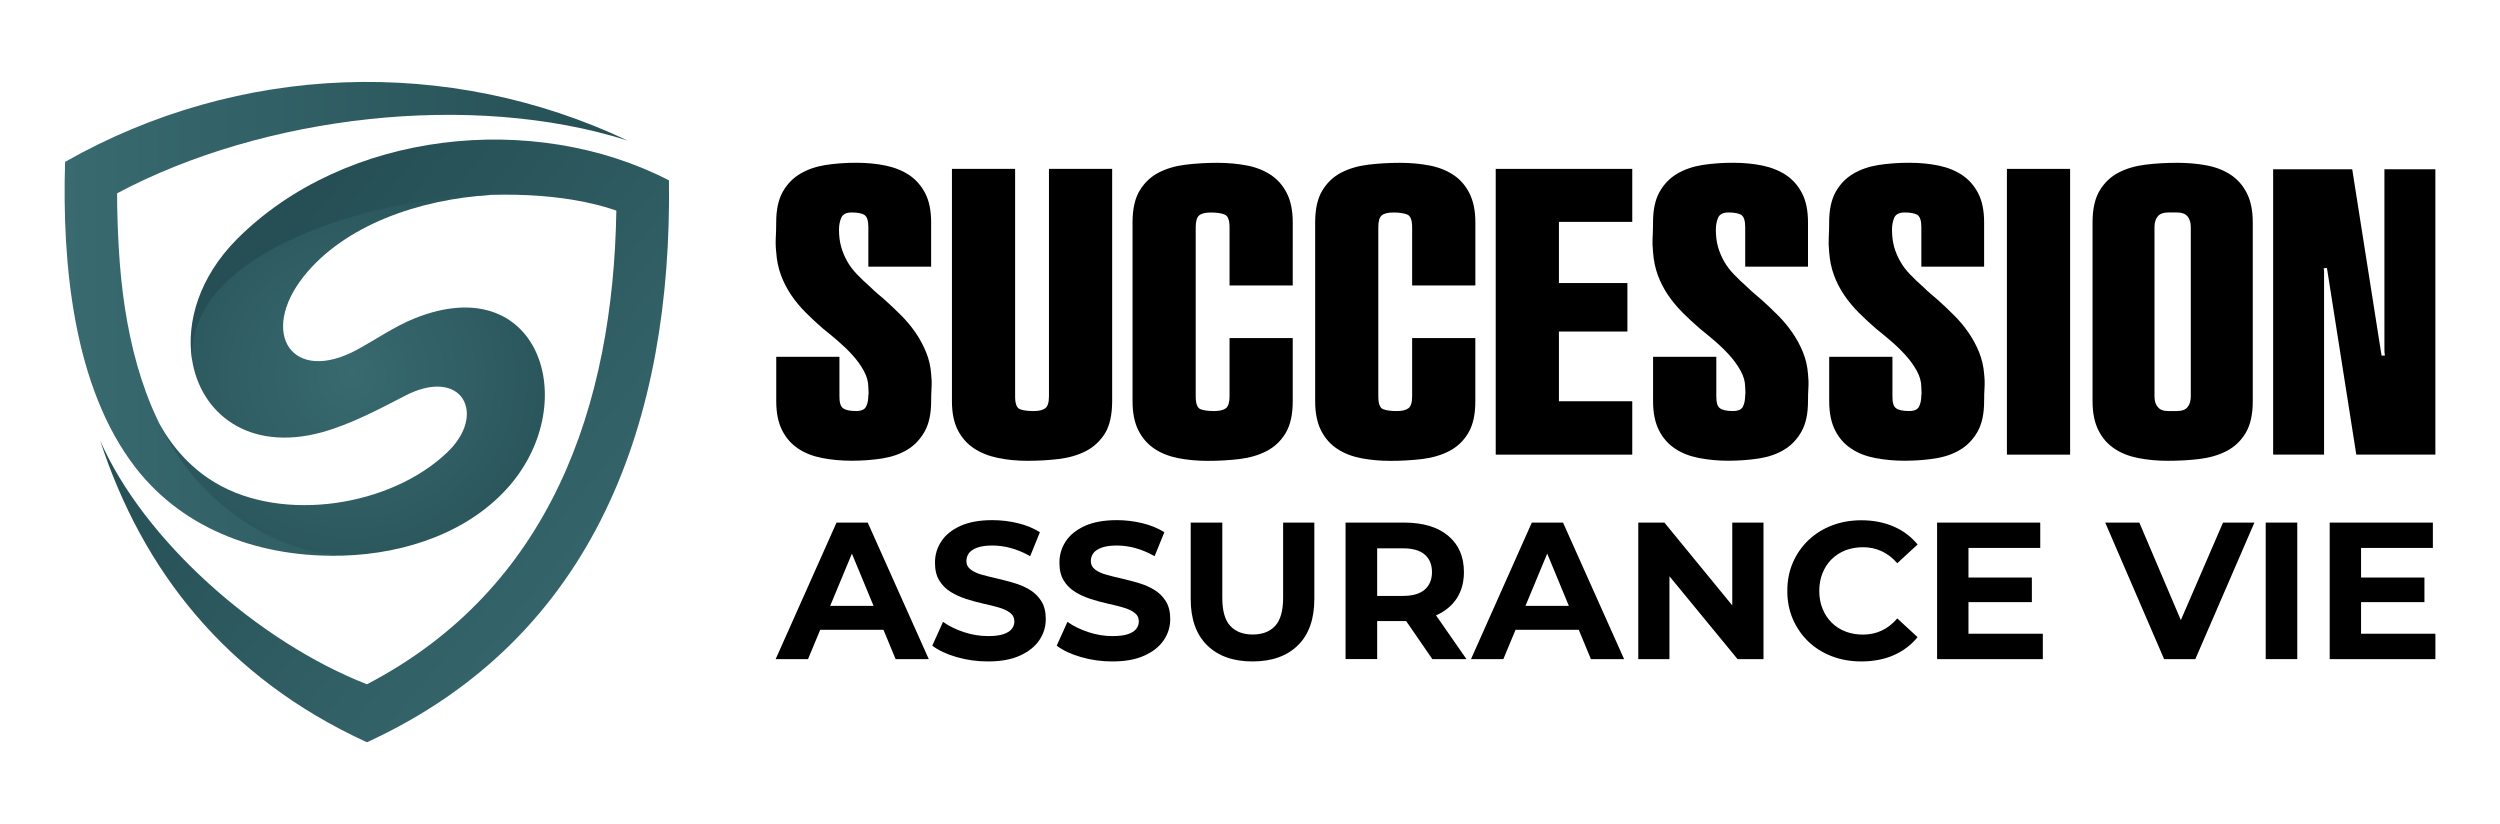
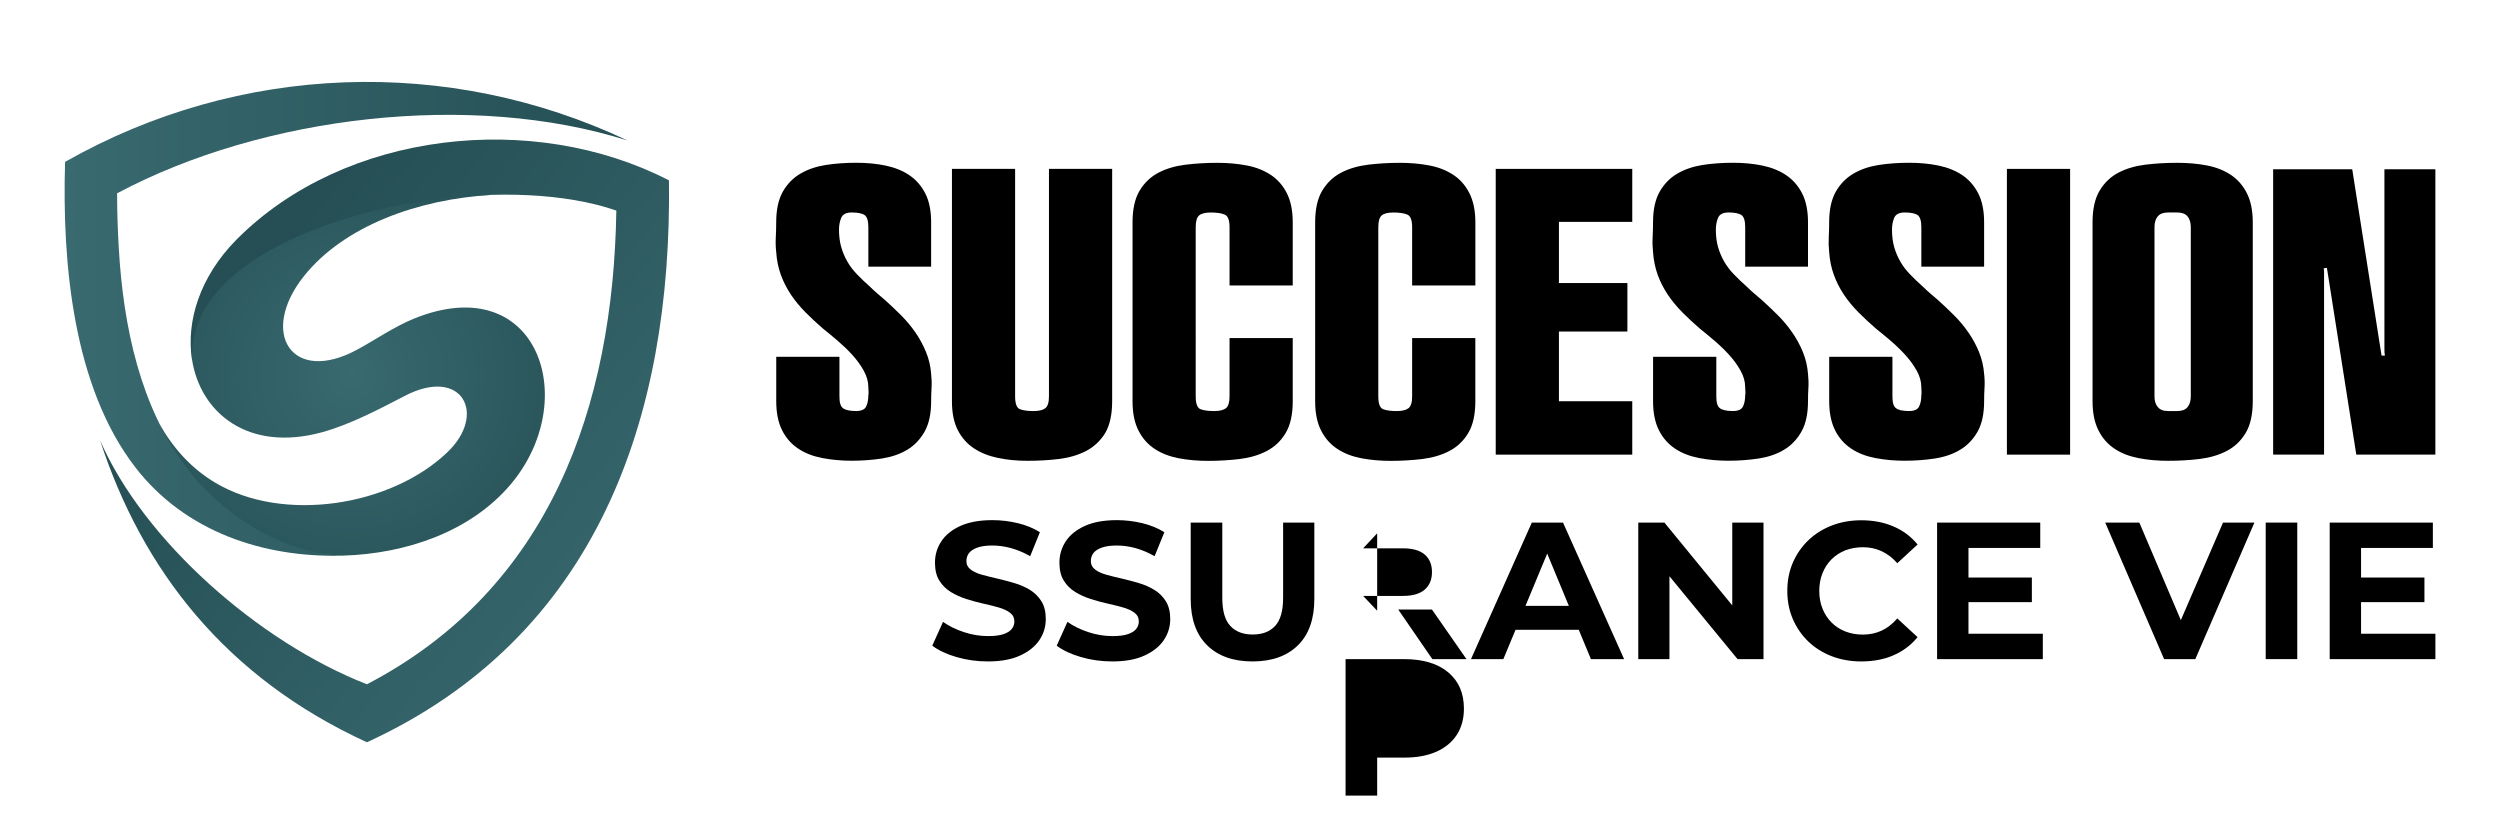
<svg xmlns="http://www.w3.org/2000/svg" version="1.1" id="Calque_1" x="0px" y="0px" width="225.667px" height="74.397px" viewBox="-50.917 -28 225.667 74.397" enable-background="new -50.917 -28 225.667 74.397" xml:space="preserve">
  <g>
    <g>
      <g>
        <path d="M25.184,8.848c0.222,0.17,0.613,0.255,1.179,0.255c0.464,0,0.767-0.134,0.901-0.402c0.133-0.271,0.2-0.602,0.2-0.995     c0.025-0.123,0.033-0.251,0.02-0.386c-0.013-0.134-0.02-0.263-0.02-0.386c0-0.49-0.142-0.987-0.423-1.491     c-0.281-0.501-0.632-0.982-1.047-1.434c-0.417-0.456-0.868-0.883-1.343-1.29c-0.478-0.408-0.902-0.753-1.271-1.049     c-0.538-0.464-1.061-0.951-1.562-1.452c-0.502-0.504-0.947-1.037-1.326-1.6c-0.38-0.567-0.688-1.167-0.921-1.803     c-0.232-0.638-0.374-1.326-0.422-2.063c-0.049-0.442-0.061-0.883-0.037-1.326s0.037-0.895,0.037-1.362     c0-1.128,0.196-2.042,0.587-2.743c0.394-0.697,0.921-1.246,1.582-1.636c0.664-0.392,1.431-0.654,2.303-0.793     c0.87-0.134,1.783-0.199,2.741-0.199c0.957,0,1.848,0.084,2.668,0.255c0.821,0.173,1.533,0.46,2.133,0.864     c0.602,0.404,1.08,0.951,1.437,1.637c0.355,0.687,0.533,1.56,0.533,2.612v4.013h-5.666v-3.569c0-0.564-0.112-0.926-0.332-1.087     c-0.221-0.156-0.614-0.238-1.177-0.238c-0.491,0-0.802,0.161-0.938,0.481c-0.135,0.317-0.203,0.675-0.203,1.066     c0,0.586,0.068,1.116,0.203,1.581c0.135,0.467,0.318,0.901,0.553,1.307c0.233,0.405,0.526,0.793,0.881,1.16     c0.355,0.369,0.756,0.75,1.197,1.14c0.22,0.219,0.44,0.422,0.66,0.607c0.223,0.183,0.431,0.361,0.627,0.534     c0.491,0.438,0.981,0.907,1.473,1.396c0.492,0.49,0.927,1.012,1.308,1.565c0.379,0.55,0.698,1.139,0.955,1.764     c0.259,0.629,0.412,1.286,0.46,1.972c0.049,0.416,0.062,0.828,0.038,1.232c-0.024,0.405-0.038,0.816-0.038,1.231     c0,1.129-0.195,2.045-0.589,2.742c-0.393,0.698-0.913,1.246-1.561,1.636c-0.652,0.395-1.413,0.655-2.282,0.793     c-0.873,0.134-1.785,0.203-2.743,0.203c-0.934,0-1.814-0.082-2.648-0.243c-0.835-0.16-1.558-0.44-2.171-0.847     c-0.613-0.404-1.1-0.954-1.454-1.652c-0.356-0.7-0.534-1.576-0.534-2.633V4.21h5.704v3.566C24.853,8.343,24.964,8.7,25.184,8.848     z" />
        <path d="M48.846,11.09c-0.442,0.713-1.02,1.252-1.73,1.62c-0.711,0.369-1.526,0.606-2.447,0.721     c-0.921,0.112-1.869,0.164-2.852,0.164c-0.934,0-1.815-0.084-2.649-0.258c-0.834-0.173-1.556-0.46-2.17-0.866     c-0.614-0.407-1.098-0.95-1.453-1.636c-0.355-0.689-0.533-1.557-0.533-2.614v-20.975h5.702V7.781     c0,0.663,0.147,1.047,0.441,1.159c0.295,0.11,0.7,0.165,1.215,0.165c0.492,0,0.846-0.084,1.068-0.255     c0.221-0.172,0.331-0.53,0.331-1.068v-20.537h5.705V8.219C49.472,9.422,49.262,10.378,48.846,11.09z" />
        <path d="M65.774-2.231H60.07v-5.262c0-0.638-0.146-1.018-0.441-1.139c-0.293-0.123-0.713-0.186-1.25-0.186     c-0.492,0-0.842,0.085-1.05,0.259c-0.207,0.171-0.313,0.528-0.313,1.066V7.781c0,0.663,0.148,1.047,0.44,1.159     c0.295,0.11,0.702,0.165,1.216,0.165c0.49,0,0.846-0.084,1.069-0.255c0.22-0.172,0.329-0.53,0.329-1.068V2.519h5.704v5.706     c0,1.203-0.214,2.157-0.644,2.87c-0.427,0.713-0.998,1.252-1.709,1.619c-0.711,0.37-1.529,0.608-2.448,0.722     c-0.921,0.109-1.87,0.165-2.853,0.165c-0.935,0-1.815-0.079-2.649-0.238c-0.834-0.163-1.557-0.441-2.171-0.85     c-0.612-0.403-1.099-0.956-1.453-1.655c-0.355-0.701-0.533-1.576-0.533-2.631V-7.929c0-1.2,0.213-2.157,0.644-2.87     c0.428-0.711,1-1.251,1.71-1.62c0.709-0.368,1.527-0.605,2.447-0.717c0.919-0.111,1.87-0.167,2.851-0.167     c0.957,0,1.846,0.082,2.668,0.24c0.819,0.157,1.54,0.442,2.153,0.847c0.615,0.404,1.099,0.957,1.454,1.655     c0.354,0.699,0.533,1.577,0.533,2.631V-2.231z" />
        <path d="M82.256-2.231h-5.704v-5.262c0-0.638-0.145-1.018-0.439-1.139c-0.294-0.123-0.714-0.186-1.252-0.186     c-0.492,0-0.843,0.085-1.05,0.259c-0.207,0.171-0.313,0.528-0.313,1.066V7.781c0,0.663,0.148,1.047,0.441,1.159     c0.294,0.11,0.7,0.165,1.214,0.165c0.492,0,0.846-0.084,1.069-0.255c0.219-0.172,0.33-0.53,0.33-1.068V2.519h5.704v5.706     c0,1.203-0.214,2.157-0.644,2.87c-0.428,0.713-0.999,1.252-1.709,1.619c-0.709,0.37-1.527,0.608-2.447,0.722     c-0.923,0.109-1.871,0.165-2.853,0.165c-0.933,0-1.813-0.079-2.646-0.238c-0.834-0.163-1.557-0.441-2.171-0.85     c-0.614-0.403-1.1-0.956-1.455-1.655c-0.355-0.701-0.533-1.576-0.533-2.631V-7.929c0-1.2,0.216-2.157,0.644-2.87     c0.429-0.711,0.999-1.251,1.709-1.62c0.712-0.368,1.527-0.605,2.446-0.717c0.921-0.111,1.872-0.167,2.854-0.167     c0.956,0,1.844,0.082,2.666,0.24c0.821,0.157,1.541,0.442,2.154,0.847s1.098,0.957,1.451,1.655     c0.354,0.699,0.538,1.577,0.538,2.631v5.699H82.256z" />
        <path d="M89.802-2.45h6.181v4.376h-6.181v6.293h6.62v4.82H84.097v-25.794h12.325v4.783h-6.62V-2.45z" />
        <path d="M104.335,8.848c0.219,0.17,0.613,0.255,1.176,0.255c0.465,0,0.769-0.134,0.902-0.402c0.134-0.271,0.2-0.602,0.2-0.995     c0.026-0.123,0.032-0.251,0.021-0.386c-0.014-0.134-0.021-0.263-0.021-0.386c0-0.49-0.138-0.987-0.423-1.491     c-0.281-0.501-0.631-0.982-1.047-1.434c-0.416-0.456-0.864-0.883-1.344-1.29c-0.477-0.408-0.9-0.753-1.267-1.049     c-0.542-0.464-1.063-0.951-1.564-1.452c-0.501-0.504-0.946-1.037-1.326-1.6c-0.381-0.567-0.687-1.167-0.922-1.803     c-0.229-0.638-0.37-1.326-0.422-2.063c-0.048-0.442-0.062-0.883-0.036-1.326c0.023-0.442,0.036-0.895,0.036-1.362     c0-1.128,0.195-2.042,0.59-2.743c0.393-0.697,0.92-1.246,1.583-1.636c0.662-0.392,1.43-0.654,2.299-0.793     c0.873-0.134,1.783-0.199,2.741-0.199c0.96,0,1.849,0.084,2.67,0.255c0.82,0.173,1.531,0.46,2.134,0.864     c0.601,0.404,1.081,0.951,1.436,1.637s0.535,1.56,0.535,2.612v4.013h-5.668v-3.569c0-0.564-0.111-0.926-0.332-1.087     c-0.222-0.156-0.611-0.238-1.175-0.238c-0.494,0-0.802,0.161-0.942,0.481c-0.133,0.317-0.2,0.675-0.2,1.066     c0,0.586,0.067,1.116,0.2,1.581c0.137,0.467,0.321,0.901,0.555,1.307c0.231,0.405,0.528,0.793,0.884,1.16     c0.354,0.369,0.752,0.75,1.194,1.14c0.22,0.219,0.442,0.422,0.661,0.607c0.221,0.183,0.427,0.361,0.626,0.534     c0.491,0.438,0.981,0.907,1.473,1.396s0.924,1.012,1.306,1.565c0.382,0.55,0.701,1.139,0.96,1.764     c0.255,0.629,0.407,1.286,0.459,1.972c0.046,0.416,0.061,0.828,0.037,1.232c-0.028,0.405-0.037,0.816-0.037,1.231     c0,1.129-0.196,2.045-0.59,2.742c-0.393,0.698-0.916,1.246-1.564,1.636c-0.648,0.395-1.409,0.655-2.282,0.793     c-0.869,0.131-1.785,0.203-2.741,0.203c-0.936,0-1.816-0.082-2.649-0.243c-0.836-0.16-1.557-0.44-2.17-0.847     c-0.614-0.404-1.1-0.954-1.456-1.652c-0.354-0.7-0.534-1.576-0.534-2.633V4.21h5.708v3.566     C104.007,8.343,104.116,8.7,104.335,8.848z" />
        <path d="M120.233,8.848c0.219,0.17,0.612,0.255,1.175,0.255c0.468,0,0.768-0.134,0.903-0.402     c0.134-0.271,0.202-0.602,0.202-0.995c0.024-0.123,0.029-0.251,0.017-0.386c-0.013-0.134-0.017-0.263-0.017-0.386     c0-0.49-0.141-0.987-0.423-1.491c-0.281-0.501-0.634-0.982-1.05-1.434c-0.416-0.456-0.863-0.883-1.342-1.29     c-0.476-0.408-0.902-0.753-1.27-1.049c-0.538-0.464-1.063-0.951-1.563-1.452c-0.501-0.504-0.946-1.037-1.325-1.6     c-0.382-0.567-0.688-1.167-0.918-1.803c-0.234-0.638-0.374-1.326-0.426-2.063c-0.047-0.442-0.06-0.883-0.037-1.326     c0.026-0.442,0.037-0.895,0.037-1.362c0-1.128,0.197-2.042,0.589-2.743c0.394-0.697,0.921-1.246,1.583-1.636     c0.662-0.392,1.43-0.654,2.299-0.793c0.872-0.134,1.784-0.199,2.744-0.199c0.956,0,1.846,0.084,2.668,0.255     c0.822,0.173,1.532,0.46,2.135,0.864c0.601,0.404,1.079,0.951,1.434,1.637c0.357,0.687,0.535,1.56,0.535,2.612v4.013h-5.666     v-3.569c0-0.564-0.113-0.926-0.333-1.087c-0.222-0.156-0.612-0.238-1.175-0.238c-0.493,0-0.803,0.161-0.942,0.481     c-0.132,0.317-0.199,0.675-0.199,1.066c0,0.586,0.067,1.116,0.199,1.581c0.138,0.467,0.319,0.901,0.556,1.307     c0.229,0.405,0.525,0.793,0.882,1.16c0.354,0.369,0.752,0.75,1.195,1.14c0.219,0.219,0.44,0.422,0.66,0.607     c0.221,0.183,0.43,0.361,0.626,0.534c0.493,0.438,0.981,0.907,1.473,1.396c0.494,0.49,0.928,1.012,1.308,1.565     c0.382,0.55,0.702,1.139,0.958,1.764c0.254,0.629,0.407,1.286,0.459,1.972c0.049,0.416,0.061,0.828,0.037,1.232     c-0.027,0.405-0.037,0.816-0.037,1.231c0,1.129-0.196,2.045-0.588,2.742c-0.395,0.698-0.916,1.246-1.566,1.636     c-0.647,0.395-1.407,0.655-2.282,0.793c-0.869,0.134-1.782,0.203-2.737,0.203c-0.935,0-1.816-0.082-2.65-0.243     c-0.835-0.16-1.56-0.44-2.17-0.847c-0.612-0.404-1.103-0.954-1.457-1.652c-0.354-0.7-0.535-1.576-0.535-2.633V4.21h5.708v3.566     C119.902,8.343,120.013,8.7,120.233,8.848z" />
        <path d="M130.24-12.755h5.705v25.794h-5.705V-12.755z" />
        <path d="M152.433-7.934V8.219c0,1.203-0.217,2.159-0.646,2.871c-0.429,0.713-1.001,1.252-1.709,1.62     c-0.712,0.369-1.528,0.606-2.446,0.721c-0.924,0.112-1.87,0.164-2.854,0.164c-0.935,0-1.815-0.079-2.647-0.24     c-0.836-0.161-1.559-0.439-2.171-0.848c-0.615-0.403-1.101-0.954-1.454-1.655c-0.354-0.698-0.535-1.574-0.535-2.631V-7.932     c0-1.202,0.214-2.159,0.646-2.872c0.426-0.711,0.998-1.25,1.708-1.62c0.711-0.367,1.528-0.605,2.449-0.716     c0.917-0.112,1.869-0.164,2.849-0.164c0.955,0,1.846,0.079,2.669,0.238c0.822,0.157,1.542,0.441,2.154,0.846     c0.613,0.405,1.098,0.956,1.452,1.655C152.255-9.865,152.433-8.987,152.433-7.934z M143.858,8.737     c0.192,0.245,0.499,0.366,0.918,0.366h0.847c0.419,0,0.725-0.114,0.92-0.35c0.196-0.232,0.296-0.557,0.296-0.976v-15.27     c0-0.416-0.1-0.742-0.296-0.977c-0.195-0.232-0.501-0.349-0.92-0.349h-0.847c-0.417,0-0.723,0.116-0.918,0.349     c-0.197,0.233-0.296,0.561-0.296,0.977v15.27C143.562,8.196,143.661,8.515,143.858,8.737z" />
        <path d="M164.354,4.099V4.024c-0.027-0.099-0.037-0.258-0.037-0.481v-16.265h4.599v25.759h-7.138l-2.651-16.854l-0.293,0.038     v0.036c0.024,0.076,0.035,0.146,0.035,0.221v16.559h-4.597V-12.72h7.139l2.648,16.819H164.354z" />
      </g>
      <g>
-         <path d="M19.1,31.496l5.494-12.324h2.816l5.511,12.324h-2.993l-4.509-10.881h1.128l-4.525,10.881H19.1z M21.847,28.85     l0.758-2.162h6.338l0.772,2.162H21.847z" />
        <path d="M38.255,31.706c-0.986,0-1.931-0.132-2.834-0.396c-0.905-0.264-1.632-0.607-2.184-1.027l0.97-2.148     c0.527,0.375,1.151,0.681,1.873,0.922c0.72,0.239,1.45,0.361,2.191,0.361c0.565,0,1.018-0.053,1.364-0.166     c0.347-0.115,0.603-0.268,0.766-0.467c0.162-0.2,0.246-0.43,0.246-0.686c0-0.332-0.128-0.59-0.388-0.786     c-0.257-0.192-0.597-0.354-1.021-0.476c-0.42-0.123-0.891-0.24-1.402-0.351c-0.508-0.113-1.021-0.252-1.529-0.415     c-0.509-0.164-0.977-0.376-1.4-0.635c-0.425-0.26-0.767-0.6-1.031-1.021c-0.264-0.422-0.396-0.963-0.396-1.619     c0-0.71,0.189-1.35,0.572-1.929c0.381-0.583,0.956-1.045,1.725-1.394c0.77-0.347,1.731-0.521,2.894-0.521     c0.775,0,1.54,0.093,2.291,0.274c0.754,0.182,1.414,0.452,1.988,0.817l-0.876,2.164c-0.574-0.329-1.153-0.57-1.729-0.731     c-0.572-0.156-1.136-0.233-1.689-0.233c-0.552,0-1.004,0.063-1.355,0.189c-0.349,0.129-0.604,0.296-0.755,0.5     c-0.152,0.207-0.229,0.443-0.229,0.716c0,0.318,0.131,0.57,0.389,0.765s0.596,0.352,1.02,0.468     c0.425,0.118,0.892,0.234,1.4,0.349c0.512,0.12,1.024,0.255,1.531,0.406c0.515,0.153,0.979,0.358,1.404,0.617     c0.42,0.261,0.765,0.599,1.026,1.021c0.265,0.426,0.395,0.958,0.395,1.605c0,0.692-0.189,1.326-0.576,1.899     c-0.39,0.576-0.968,1.041-1.733,1.391C40.402,31.529,39.429,31.706,38.255,31.706z" />
        <path d="M49.486,31.706c-0.983,0-1.932-0.132-2.832-0.396c-0.907-0.264-1.633-0.607-2.185-1.027l0.969-2.148     c0.527,0.375,1.153,0.681,1.874,0.922c0.722,0.239,1.451,0.361,2.191,0.361c0.565,0,1.019-0.053,1.365-0.166     c0.346-0.115,0.601-0.268,0.767-0.467c0.161-0.2,0.246-0.43,0.246-0.686c0-0.332-0.13-0.59-0.389-0.786     c-0.258-0.195-0.596-0.354-1.021-0.476c-0.424-0.123-0.891-0.24-1.4-0.351c-0.51-0.113-1.025-0.252-1.532-0.415     c-0.509-0.164-0.977-0.376-1.399-0.635c-0.425-0.26-0.769-0.6-1.03-1.021c-0.264-0.422-0.396-0.963-0.396-1.619     c0-0.71,0.191-1.35,0.568-1.929c0.383-0.583,0.959-1.045,1.727-1.394c0.771-0.347,1.735-0.521,2.896-0.521     c0.775,0,1.541,0.093,2.29,0.274c0.752,0.182,1.415,0.452,1.99,0.817l-0.88,2.164c-0.575-0.329-1.151-0.57-1.725-0.731     c-0.575-0.156-1.138-0.233-1.69-0.233c-0.554,0-1.001,0.063-1.354,0.189c-0.351,0.129-0.606,0.296-0.758,0.5     c-0.151,0.207-0.229,0.443-0.229,0.716c0,0.318,0.127,0.57,0.387,0.765s0.601,0.352,1.023,0.468     c0.422,0.118,0.889,0.234,1.399,0.349c0.512,0.12,1.023,0.255,1.534,0.406c0.508,0.153,0.975,0.358,1.399,0.617     c0.423,0.261,0.765,0.599,1.029,1.021c0.264,0.426,0.396,0.958,0.396,1.605c0,0.692-0.19,1.326-0.579,1.899     c-0.387,0.576-0.964,1.041-1.735,1.391C51.633,31.529,50.659,31.706,49.486,31.706z" />
        <path d="M62.145,31.706c-1.748,0-3.116-0.488-4.101-1.461c-0.987-0.975-1.48-2.364-1.48-4.172v-6.901h2.852v6.795     c0,1.174,0.24,2.017,0.723,2.533c0.479,0.519,1.155,0.775,2.023,0.775s1.545-0.257,2.023-0.775     c0.48-0.515,0.721-1.359,0.721-2.533v-6.795h2.818v6.901c0,1.808-0.491,3.197-1.478,4.172     C65.262,31.217,63.894,31.706,62.145,31.706z" />
-         <path d="M70.542,31.496V19.172h5.264c1.714,0,3.048,0.393,3.997,1.188c0.95,0.792,1.424,1.882,1.424,3.285     c0,0.913-0.218,1.705-0.647,2.367c-0.434,0.661-1.056,1.173-1.85,1.523c-0.802,0.351-1.752,0.527-2.854,0.527h-3.748l1.268-1.251     v4.682h-2.853V31.496z M73.395,27.127l-1.268-1.336h3.594c0.875,0,1.536-0.191,1.969-0.57c0.435-0.382,0.653-0.909,0.653-1.575     c0-0.684-0.219-1.208-0.653-1.587c-0.433-0.375-1.094-0.563-1.969-0.563h-3.594l1.268-1.354V27.127z M78.376,31.496l-3.08-4.474     h3.047l3.112,4.474H78.376z" />
+         <path d="M70.542,31.496h5.264c1.714,0,3.048,0.393,3.997,1.188c0.95,0.792,1.424,1.882,1.424,3.285     c0,0.913-0.218,1.705-0.647,2.367c-0.434,0.661-1.056,1.173-1.85,1.523c-0.802,0.351-1.752,0.527-2.854,0.527h-3.748l1.268-1.251     v4.682h-2.853V31.496z M73.395,27.127l-1.268-1.336h3.594c0.875,0,1.536-0.191,1.969-0.57c0.435-0.382,0.653-0.909,0.653-1.575     c0-0.684-0.219-1.208-0.653-1.587c-0.433-0.375-1.094-0.563-1.969-0.563h-3.594l1.268-1.354V27.127z M78.376,31.496l-3.08-4.474     h3.047l3.112,4.474H78.376z" />
        <path d="M81.865,31.496l5.49-12.324h2.817l5.513,12.324h-2.996l-4.506-10.881h1.124l-4.521,10.881H81.865z M84.607,28.85     l0.758-2.162h6.338l0.776,2.162H84.607z" />
        <path d="M96.964,31.496V19.172h2.359l7.272,8.873h-1.146v-8.873h2.82v12.324h-2.343l-7.291-8.872h1.144v8.872H96.964z" />
        <path d="M117.09,31.706c-0.953,0-1.834-0.156-2.649-0.467c-0.816-0.312-1.524-0.754-2.122-1.326     c-0.599-0.576-1.064-1.254-1.399-2.024c-0.338-0.777-0.502-1.625-0.502-2.554c0-0.927,0.166-1.778,0.502-2.551     c0.335-0.774,0.804-1.449,1.407-2.026c0.603-0.572,1.311-1.017,2.121-1.327c0.809-0.311,1.697-0.468,2.658-0.468     c1.065,0,2.034,0.187,2.894,0.558c0.863,0.371,1.591,0.909,2.177,1.627l-1.833,1.69c-0.421-0.479-0.892-0.842-1.408-1.082     c-0.515-0.238-1.078-0.36-1.689-0.36c-0.574,0-1.101,0.096-1.585,0.279c-0.481,0.192-0.897,0.46-1.25,0.81     c-0.353,0.354-0.626,0.77-0.815,1.252c-0.197,0.482-0.294,1.015-0.294,1.602c0,0.589,0.097,1.122,0.294,1.604     c0.189,0.481,0.466,0.897,0.815,1.251c0.352,0.354,0.769,0.621,1.25,0.808c0.484,0.19,1.011,0.281,1.585,0.281     c0.611,0,1.175-0.121,1.689-0.36c0.517-0.241,0.987-0.608,1.408-1.101l1.833,1.691c-0.586,0.718-1.313,1.261-2.177,1.639     C119.141,31.526,118.168,31.706,117.09,31.706z" />
        <path d="M123.938,31.496V19.172h9.312v2.289h-6.479v7.742h6.711v2.293H123.938z M126.56,26.355v-2.221h5.933v2.221H126.56     L126.56,26.355z" />
        <path d="M144.43,31.496l-5.316-12.324h3.08l4.645,10.916h-1.811l4.72-10.916h2.834l-5.334,12.324H144.43z" />
        <path d="M153.601,31.496V19.172h2.849v12.324H153.601z" />
        <path d="M159.377,31.496V19.172h9.313v2.289h-6.482v7.742h6.71v2.293H159.377z M161.993,26.355v-2.221h5.936v2.221H161.993     L161.993,26.355z" />
      </g>
    </g>
    <g>
      <radialGradient id="SVGID_1_" cx="-19.131" cy="5.86" r="24.09" gradientUnits="userSpaceOnUse">
        <stop offset="0" style="stop-color:#386A70" />
        <stop offset="1" style="stop-color:#254F54" />
      </radialGradient>
      <path fill="url(#SVGID_1_)" d="M-6.569-10.404c-7.654-0.314-16.788,1.911-22.118,5.735c-2.899,2.077-5.164,5.101-4.903,9.091    c0.749,4.877,5.093,8.401,11.713,6.604c2.641-0.728,5.263-2.135,7.484-3.282c5.188-2.709,7.485,1.651,3.836,5.099    c-5.088,4.859-14.779,6.379-20.901,2.746c-2.132-1.261-3.798-3.077-5.069-5.323c2.658,6.604,8.965,11.778,16.522,11.89    c5.822-0.165,11.584-2.208,15.141-6.381C1.63,8.151-2.339-3.724-13.474,0.731c-1.813,0.723-3.572,1.948-5.184,2.82    c-5.895,3.209-8.927-1.484-4.811-6.643C-19.855-7.6-13.212-10.013-6.569-10.404L-6.569-10.404z" />
      <linearGradient id="SVGID_2_" gradientUnits="userSpaceOnUse" x1="11.243" y1="27.538" x2="-27.174" y2="-4.423">
        <stop offset="0" style="stop-color:#386A70" />
        <stop offset="1" style="stop-color:#254F54" />
      </linearGradient>
      <path fill="url(#SVGID_2_)" d="M-28.632-4.075c8.12-5.807,24.178-8.09,33.35-4.917c-0.28,17.644-5.955,34.134-22.513,42.76    c-9.806-3.834-20.136-12.981-24.083-22.001c3.798,11.633,11.282,21.371,24.083,27.236C2.958,29.484,9.751,9.746,9.468-11.718    c-12.22-6.31-29.266-4.509-39.052,5.361c-3.329,3.376-4.528,7.402-4.007,10.781C-33.647,0.672-31.532-1.999-28.632-4.075    L-28.632-4.075z" />
      <linearGradient id="SVGID_3_" gradientUnits="userSpaceOnUse" x1="-45.084" y1="0.781" x2="5.727" y2="0.781">
        <stop offset="0" style="stop-color:#386A70" />
        <stop offset="1" style="stop-color:#254F54" />
      </linearGradient>
      <path fill="url(#SVGID_3_)" d="M-20.005,22.154c-5.5-0.239-10.796-3.653-14.052-7.903c-4.173-5.469-5.726-12.723-6.138-19.848    c-0.093-1.632-0.152-3.284-0.152-4.954c13.158-7.012,31.98-9.238,46.074-4.767c-16.168-7.646-35.05-6.995-50.769,1.929    c-0.281,9.146,0.73,20.332,6.363,27.603C-34.226,19.966-27.169,22.359-20.005,22.154L-20.005,22.154z" />
    </g>
  </g>
</svg>